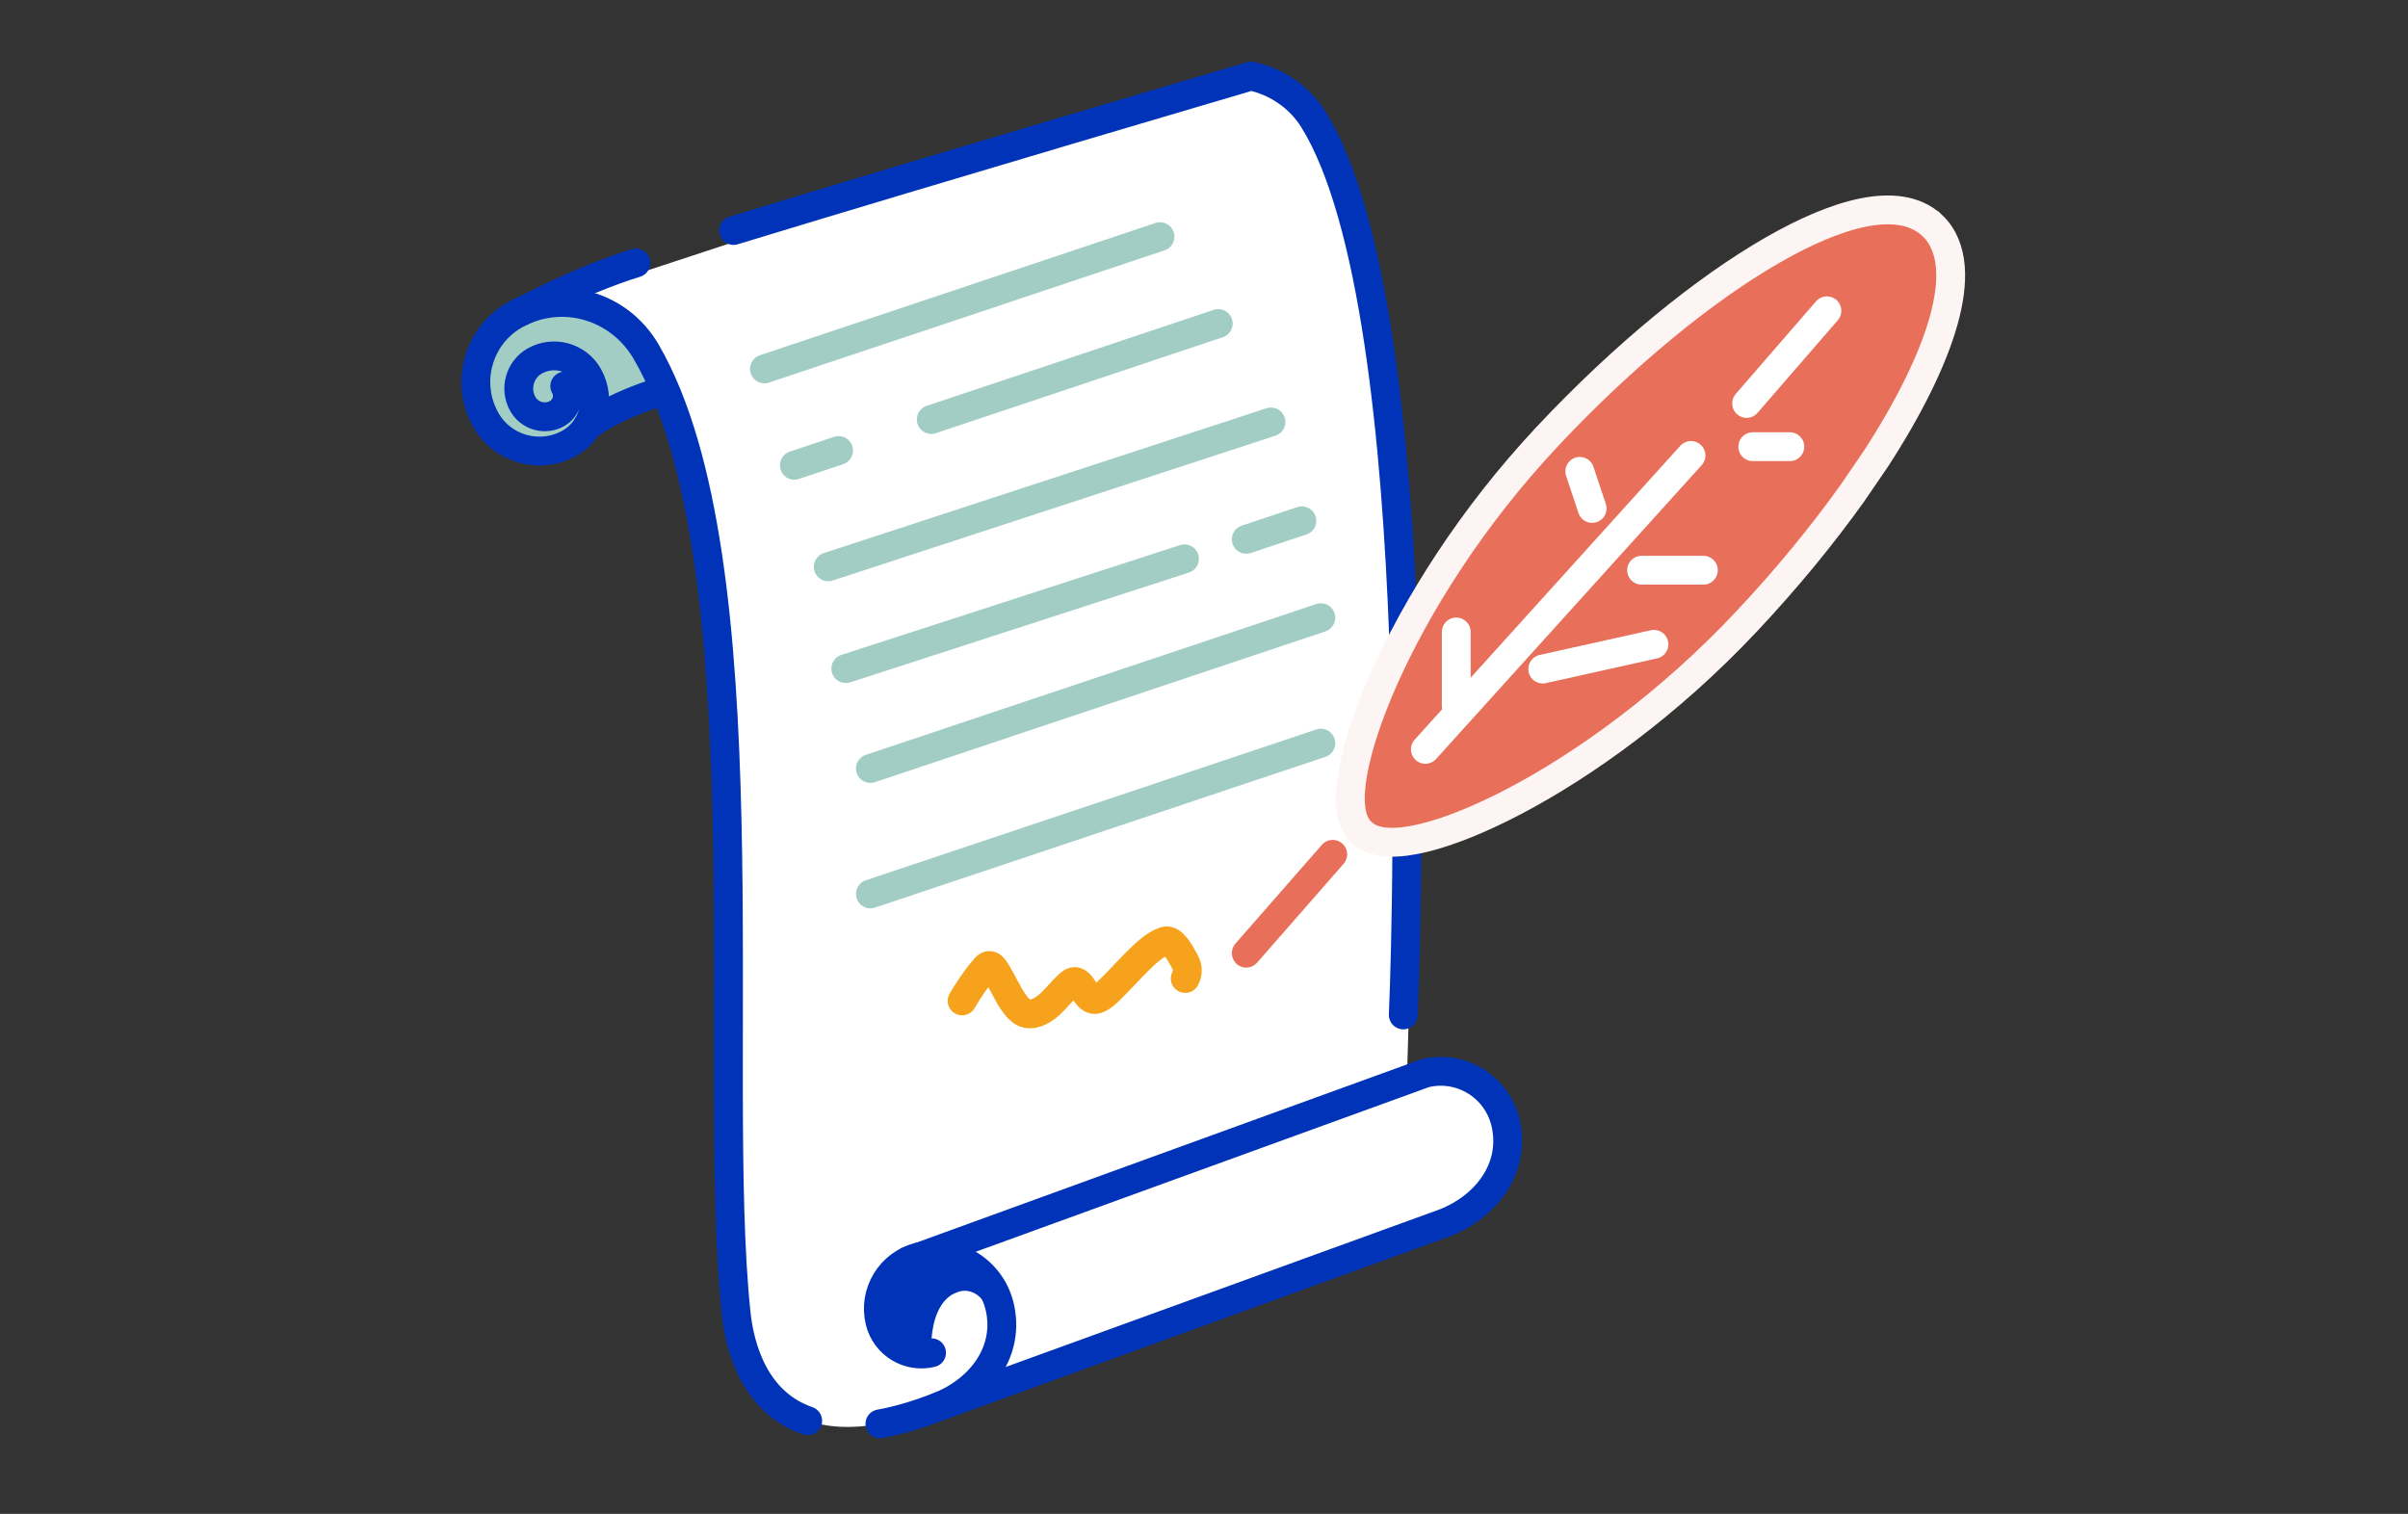
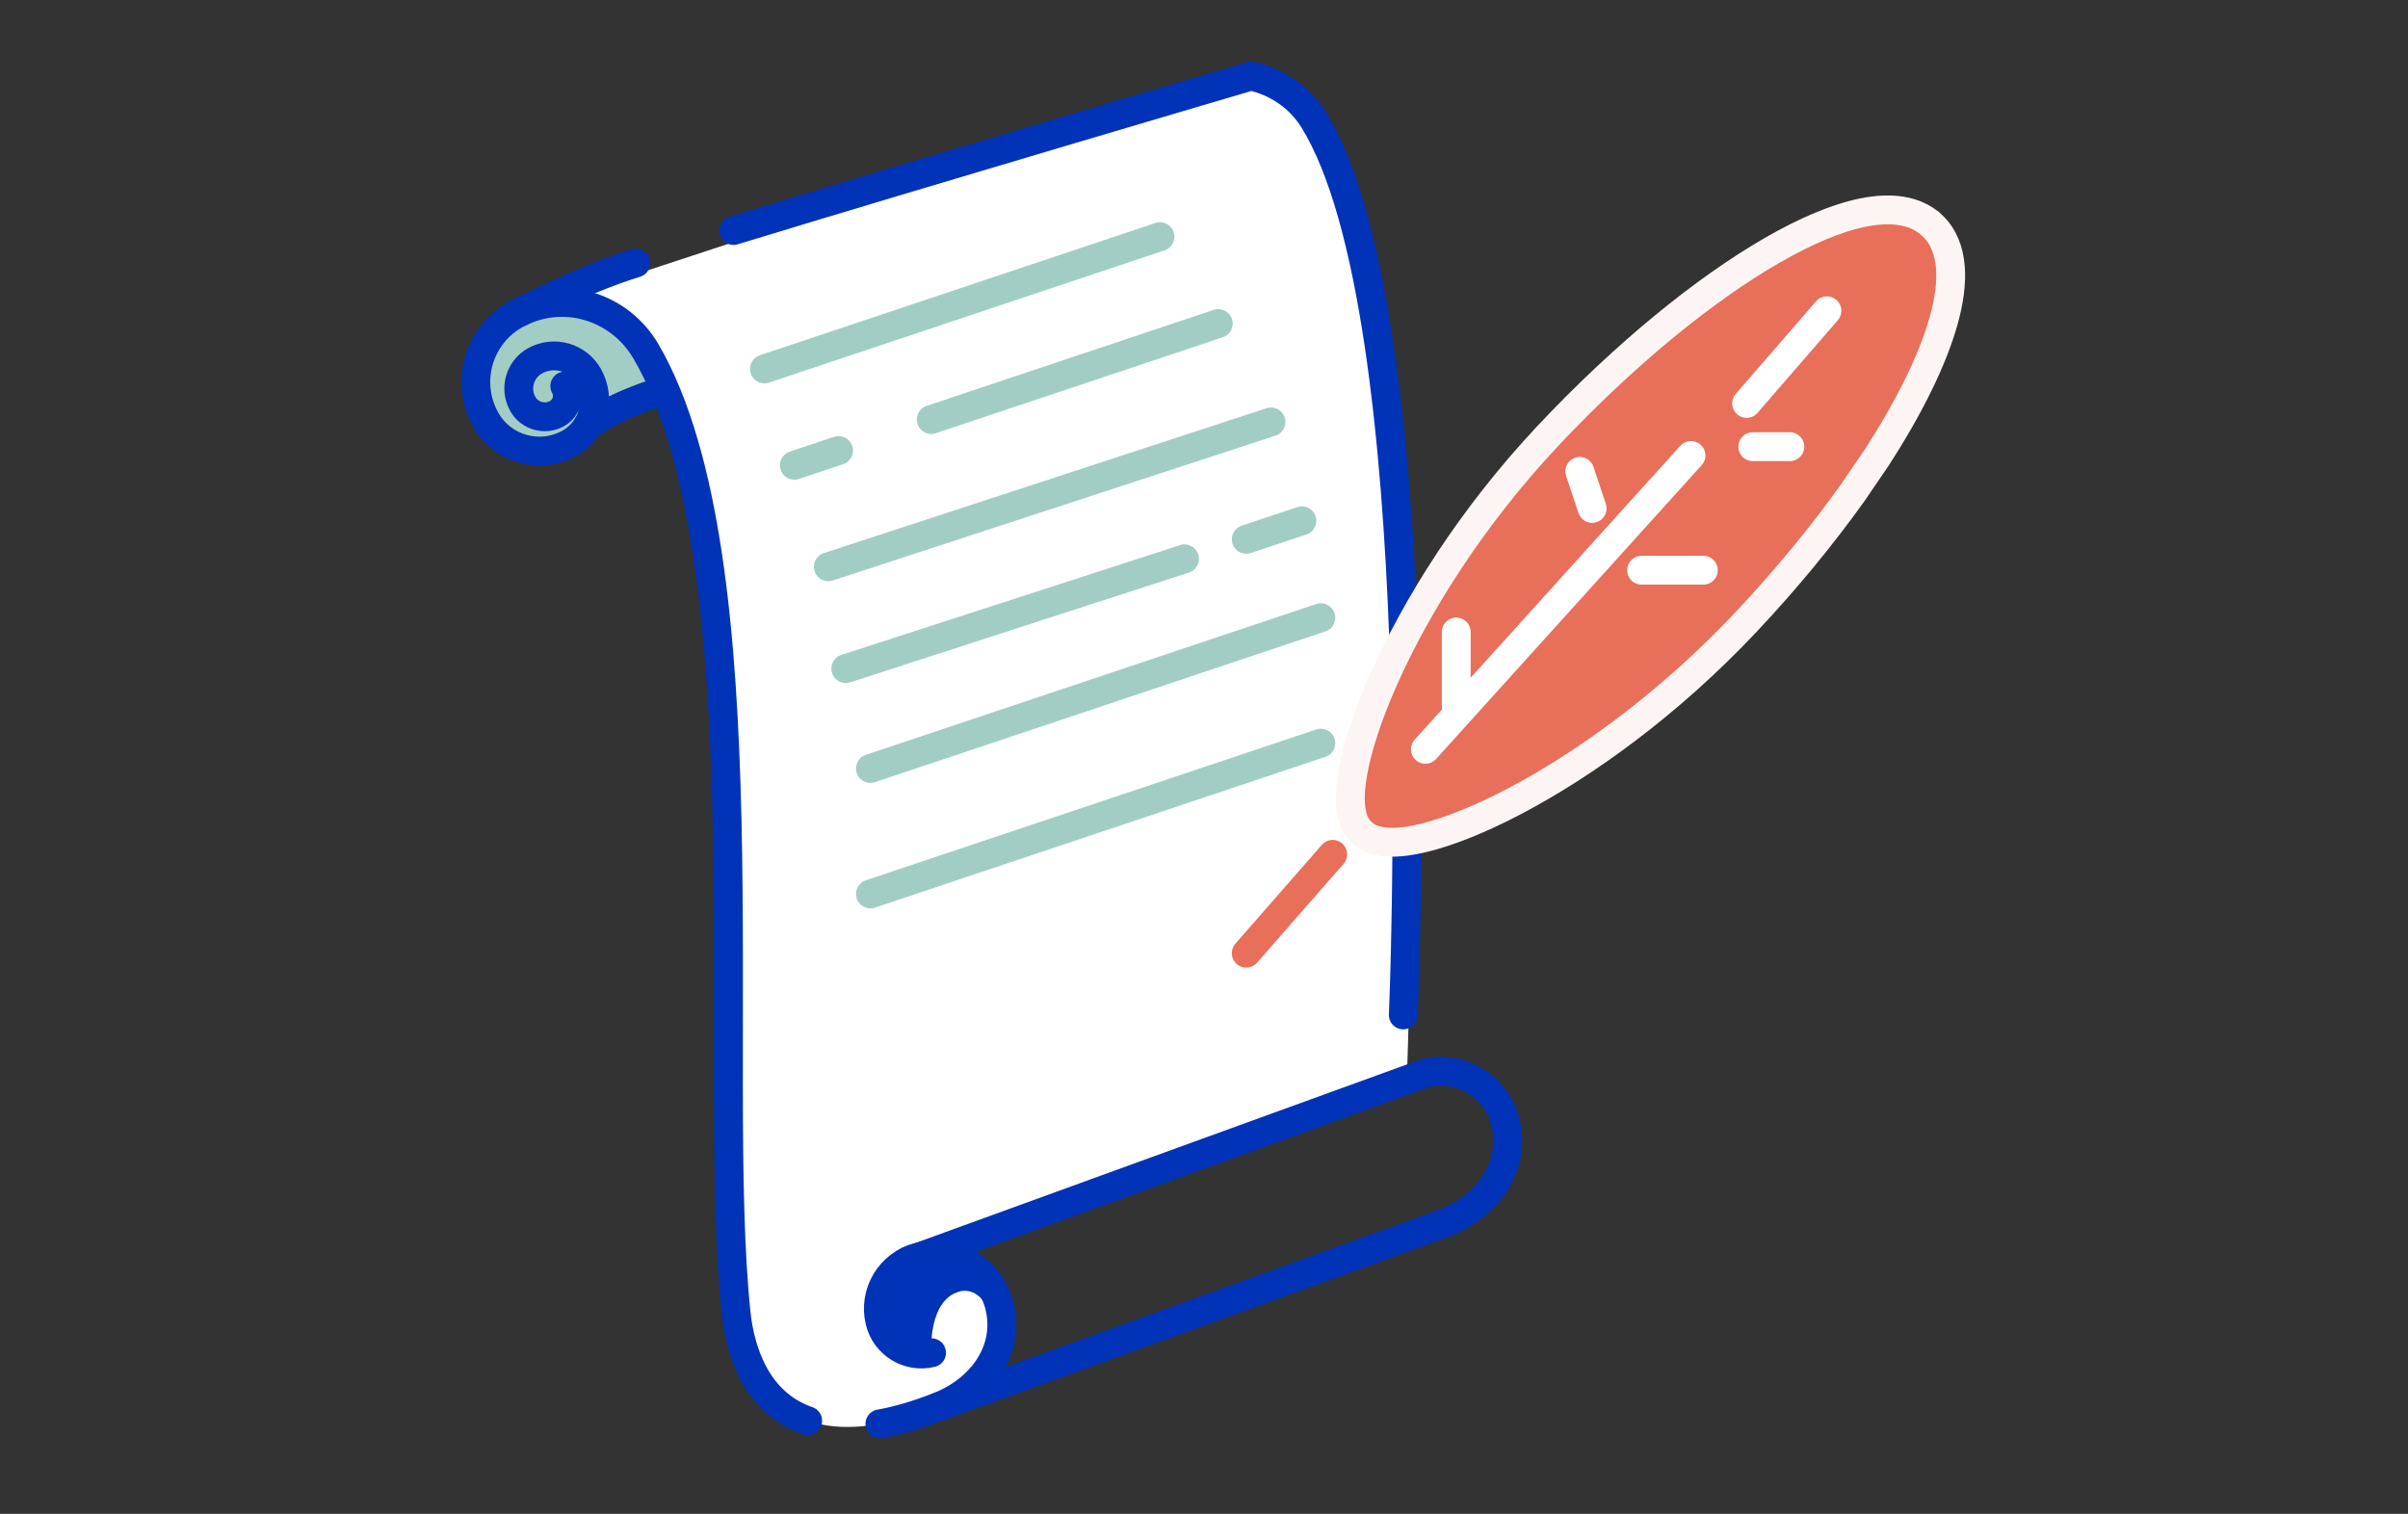
<svg xmlns="http://www.w3.org/2000/svg" width="167" height="105" viewBox="0 0 167 105" fill="none">
  <rect x="0" y="0" width="167" height="105" fill="#333333" stroke="none" />
  <path d="M46.9 28.397C45.651 23.927 41.478 21.168 38.566 21.168C35.654 21.168 33.289 23.536 33.289 26.453C33.289 29.369 35.833 32.453 38.499 31.279L41.355 29.346C41.355 29.346 45.082 26.207 46.398 27" fill="#A2CDC5" />
-   <path d="M62.988 87.459C63.736 87.179 98.813 74.442 98.813 74.442C101.289 73.827 103.789 75.347 104.402 77.827C105.161 80.922 103.153 83.66 100.185 84.822L65.108 97.559" fill="white" />
  <path d="M91.327 8.251C90.334 6.542 88.738 5.413 86.976 5C86.976 5 47.871 17.738 37.986 21.045C40.642 20.643 43.375 21.894 44.825 24.397C53.227 38.877 49.322 74.431 51.062 91.079C51.464 94.934 53.851 101.984 65.108 97.56C68.076 96.398 70.096 93.66 69.326 90.565C68.723 88.085 66.213 86.576 63.747 87.191C68.322 85.526 91.829 76.978 97.563 74.9C97.63 73.381 99.605 22.52 91.327 8.251ZM63.078 87.425C63.256 87.336 63.457 87.269 63.658 87.213C63.379 87.314 63.189 87.392 63.078 87.425Z" fill="white" />
  <path d="M39.168 26.776C39.547 27.447 39.302 28.307 38.632 28.687C37.785 29.156 36.725 28.854 36.256 28.016C35.665 26.966 36.044 25.625 37.093 25.033C38.409 24.296 40.072 24.765 40.808 26.083C41.723 27.737 41.143 29.815 39.492 30.743C37.428 31.893 34.828 31.156 33.679 29.1C32.24 26.519 33.166 23.268 35.732 21.826C38.945 20.027 42.939 21.178 44.813 24.396C53.214 38.877 49.298 74.43 51.05 91.079C51.306 93.534 52.367 97.286 56.014 98.543M64.605 93.827C63.021 94.218 61.414 93.246 61.024 91.659C60.533 89.671 61.749 87.671 63.724 87.179C66.201 86.576 68.7 88.084 69.314 90.564C70.083 93.659 68.064 96.397 65.096 97.559C63.584 98.153 62.233 98.54 61.024 98.756" stroke="#0033B7" stroke-width="2" stroke-miterlimit="10" stroke-linecap="round" />
  <path d="M36.088 21.645C36.308 21.553 40.321 19.398 44.098 18.24M97.321 70.394C97.321 70.394 99.479 21.787 91.102 8.304C90.112 6.712 88.521 5.661 86.764 5.276C86.764 5.276 65.443 11.542 50.873 15.986" stroke="#0033B7" stroke-width="2" stroke-miterlimit="10" stroke-linecap="round" />
  <path d="M62.988 87.459C63.736 87.179 98.813 74.442 98.813 74.442C101.289 73.827 103.789 75.347 104.402 77.827C105.161 80.922 103.153 83.66 100.185 84.822L65.108 97.559" stroke="#0033B7" stroke-width="2" stroke-miterlimit="10" stroke-linecap="round" />
  <path d="M134.011 15.644L134.01 15.644C132.814 14.513 131.064 14.375 129.244 14.735C127.394 15.102 125.227 16.024 122.896 17.367C118.222 20.06 112.683 24.562 107.358 30.222L107.358 30.223C102.007 35.922 98.205 42.072 95.987 47.058C94.879 49.547 94.153 51.778 93.834 53.539C93.676 54.416 93.611 55.218 93.67 55.895C93.727 56.541 93.911 57.249 94.424 57.735L94.425 57.735C94.944 58.225 95.659 58.386 96.327 58.414C97.019 58.442 97.822 58.334 98.693 58.126C100.44 57.707 102.619 56.842 105.027 55.578C109.851 53.046 115.722 48.847 121.076 43.157C123.907 40.153 126.39 37.113 128.469 34.204L128.475 34.195L128.481 34.186L130.099 31.817L130.106 31.808L130.112 31.798C132.395 28.279 134.022 24.991 134.788 22.269C135.171 20.908 135.352 19.64 135.262 18.529C135.172 17.411 134.798 16.389 134.011 15.644Z" fill="#E86F5A" stroke="#FDF5F3" stroke-width="2" />
  <path d="M92.427 59.256L86.43 66.11" stroke="#E86F5A" stroke-width="2" stroke-linecap="round" stroke-linejoin="bevel" />
  <path d="M126.7 21.556L121.131 27.982M98.853 51.973L117.275 31.589" stroke="white" stroke-width="2" stroke-miterlimit="10" stroke-linecap="round" />
  <path d="M118.132 39.549H113.848" stroke="white" stroke-width="2" stroke-miterlimit="10" stroke-linecap="round" />
-   <path d="M114.704 44.69L106.992 46.404" stroke="white" stroke-width="2" stroke-miterlimit="10" stroke-linecap="round" />
  <path d="M109.562 32.694L110.419 35.265" stroke="white" stroke-width="2" stroke-miterlimit="10" stroke-linecap="round" />
  <path d="M124.129 30.981H121.559" stroke="white" stroke-width="2" stroke-miterlimit="10" stroke-linecap="round" />
  <path d="M100.994 43.833V48.974" stroke="white" stroke-width="2" stroke-miterlimit="10" stroke-linecap="round" />
  <path d="M53.016 25.588L80.45 16.415" stroke="#A2CDC5" stroke-width="2" stroke-miterlimit="10" stroke-linecap="round" />
  <path d="M55.09 32.273L58.157 31.247M84.488 22.441L64.584 29.098" stroke="#A2CDC5" stroke-width="2" stroke-miterlimit="10" stroke-linecap="round" />
  <path d="M57.443 39.313L88.145 29.267" stroke="#A2CDC5" stroke-width="2" stroke-miterlimit="10" stroke-linecap="round" />
  <path d="M58.658 46.375L82.147 38.76M90.287 36.122L86.431 37.407" stroke="#A2CDC5" stroke-width="2" stroke-miterlimit="10" stroke-linecap="round" />
  <path d="M60.365 53.302L91.604 42.844" stroke="#A2CDC5" stroke-width="2" stroke-miterlimit="10" stroke-linecap="round" />
  <path d="M60.365 62.003L91.604 51.545" stroke="#A2CDC5" stroke-width="2" stroke-miterlimit="10" stroke-linecap="round" />
  <path d="M66.296 89.672C66.296 89.672 64.583 90.102 64.582 93.528C62.44 95.241 59.013 90.958 62.44 87.959C65.182 85.56 68.153 88.102 69.295 89.672C69.295 89.672 71.437 93.1 66.296 96.527C70.58 91.815 68.01 88.815 66.296 89.672Z" fill="#0033B7" />
  <path d="M40.764 29.514C40.808 29.547 42.136 28.296 46.052 27.078" stroke="#0033B7" stroke-width="2" stroke-miterlimit="10" stroke-linecap="round" />
-   <path d="M66.723 69.42C67.165 68.692 67.628 67.955 68.189 67.311C68.294 67.19 68.436 66.963 68.624 66.963C68.868 66.963 69.097 67.428 69.195 67.59C69.566 68.205 69.851 68.87 70.254 69.465C70.708 70.133 71.146 70.539 71.983 70.2C72.842 69.851 73.397 68.971 74.059 68.361C74.201 68.23 74.416 68.014 74.636 68.093C75.19 68.291 75.406 69.654 76.195 69.253C76.634 69.031 76.996 68.619 77.338 68.278C77.864 67.751 78.356 67.191 78.888 66.671C79.407 66.163 80.059 65.514 80.774 65.276C81.357 65.081 81.898 66.225 82.104 66.57C82.378 67.028 82.431 67.402 82.199 67.867" stroke="#F6A21C" stroke-width="2" stroke-linecap="round" stroke-linejoin="round" />
</svg>